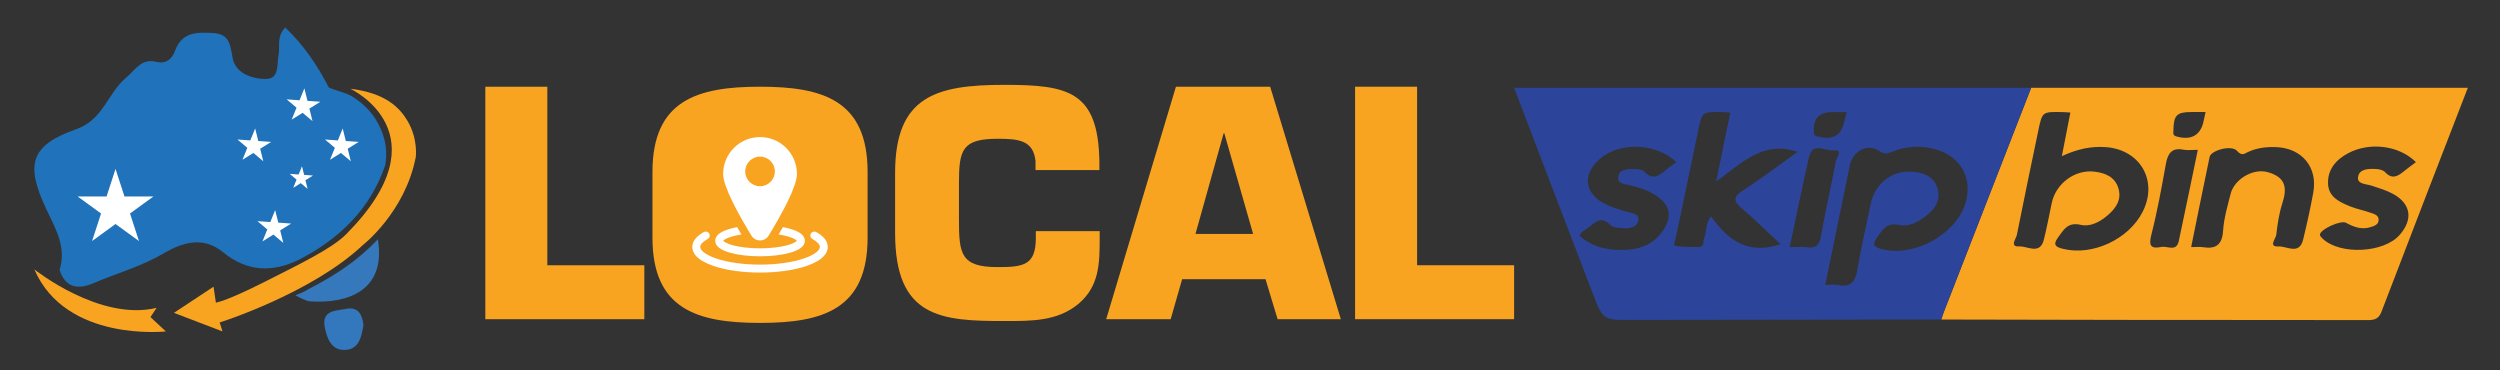
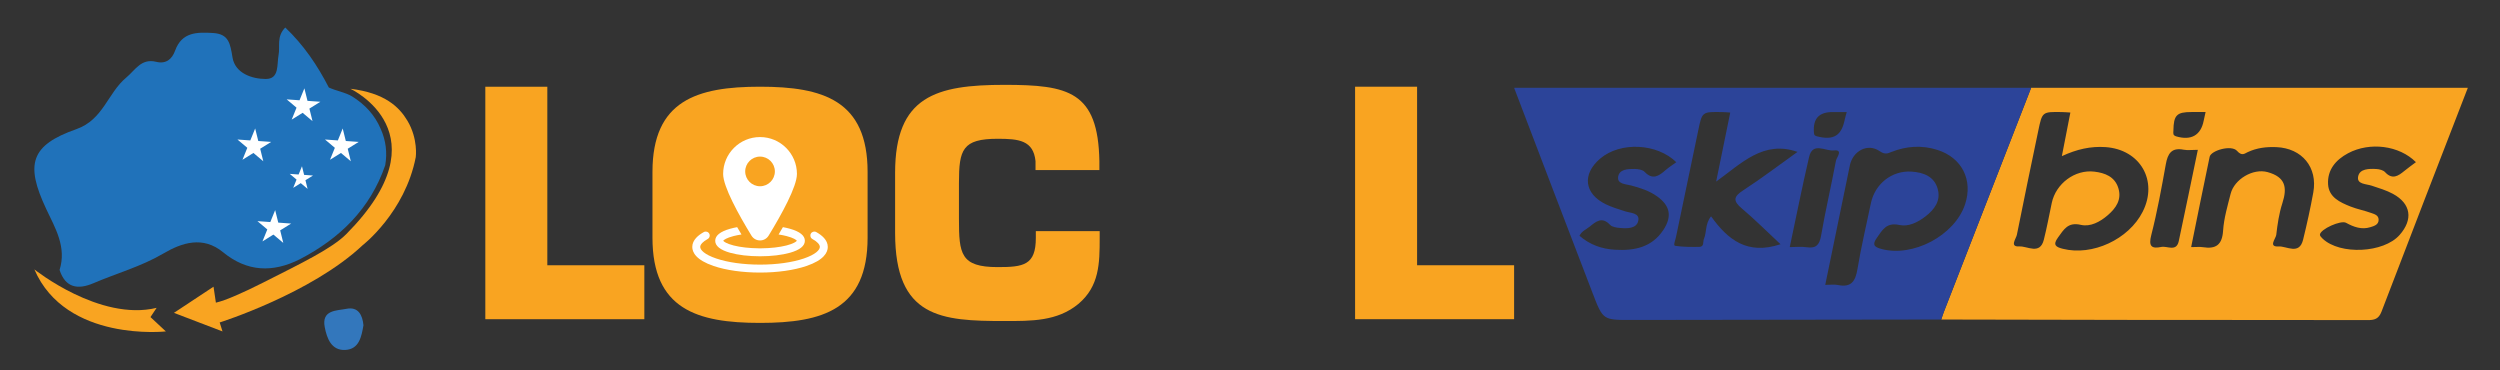
<svg xmlns="http://www.w3.org/2000/svg" version="1.1" baseProfile="tiny" id="Layer_1" x="0px" y="0px" width="468px" height="69.333px" viewBox="0 0 468 69.333" xml:space="preserve">
  <rect x="0" y="0" width="468" height="69.333" fill="#333333" stroke="none" />
  <path fill="#F9A421" d="M363.882,58.407c-0.18,0.462-0.319,0.938-0.479,1.408c13.133,0.027,26.267,0.067,39.398,0.08  c13.473,0.015,26.943-0.011,40.415,0.027c1.303,0.003,2.078-0.204,2.615-1.613c5.336-13.976,10.753-27.923,16.148-41.876h-81.748  C374.781,30.424,369.33,44.414,363.882,58.407z M439.179,41.707c1.431,0.79,2.931,1.333,4.551,0.821  c0.659-0.208,1.567-0.433,1.549-1.416c-0.015-0.849-0.819-1.037-1.409-1.25c-1.259-0.459-2.6-0.704-3.842-1.197  c-1.98-0.786-4.077-1.733-4.214-4.179c-0.151-2.692,1.44-4.572,3.756-5.804c4.072-2.169,9.598-1.448,12.69,1.676  c-0.736,0.555-1.483,1.078-2.185,1.656c-1.151,0.95-2.243,1.664-3.586,0.214c-0.353-0.38-1.065-0.557-1.626-0.588  c-1.352-0.077-3.121-0.077-3.418,1.383c-0.304,1.491,1.479,1.385,2.542,1.738c1.348,0.446,2.737,0.857,3.976,1.529  c3.378,1.836,3.813,4.782,1.246,7.692c-2.986,3.389-11.149,3.788-14.412,0.694c-0.221-0.21-0.528-0.516-0.509-0.753  C434.367,42.897,438.212,41.173,439.179,41.707z M418.766,28.239c0.911,1.022,1.385,0.532,1.981,0.25  c1.728-0.815,3.524-1.025,5.395-0.946c4.791,0.201,7.762,3.785,6.906,8.488c-0.539,2.967-1.191,5.917-1.909,8.846  c-0.718,2.926-3.084,1.166-4.582,1.259c-1.997,0.123-0.524-1.459-0.442-2.166c0.23-1.993,0.525-4.02,1.141-5.92  c0.954-2.946,0.606-4.896-2.761-5.831c-2.72-0.754-6.232,1.327-6.923,4.068c-0.574,2.272-1.257,4.566-1.407,6.881  c-0.17,2.662-1.335,3.497-3.791,3.104c-0.571-0.091-1.17-0.015-2.191-0.015c1.181-5.785,2.296-11.352,3.464-16.907  C413.894,28.168,417.718,27.064,418.766,28.239z M406.861,24.455c0.04-2.887,0.61-3.484,3.373-3.483c0.831,0,1.66,0,2.652,0  c-0.149,0.676-0.263,1.144-0.354,1.615c-0.528,2.737-2.353,3.752-5.104,2.954C406.692,25.329,406.854,24.94,406.861,24.455z   M402.719,44.001c1.118-4.362,1.92-8.811,2.721-13.247c0.359-1.988,1.063-3.178,3.337-2.728c0.723,0.143,1.497,0.022,2.658,0.022  c-1.217,5.847-2.368,11.468-3.567,17.079c-0.448,2.091-2.157,0.866-3.277,1.101C402.733,46.617,402.186,46.082,402.719,44.001z   M385.937,20.976c0.499,0.008,0.997,0.053,1.637,0.089c-0.546,2.798-1.039,5.318-1.594,8.164c2.834-1.307,5.407-1.875,8.148-1.693  c6.517,0.432,9.919,6.299,6.98,12.109c-2.612,5.17-9.434,8.323-14.95,6.928c-1.254-0.317-1.951-0.682-0.903-2.108  c1.1-1.497,1.834-2.94,4.286-2.369c1.766,0.412,3.602-0.559,5.054-1.825c1.54-1.34,2.624-2.917,1.958-5.062  c-0.669-2.154-2.524-2.845-4.509-3.079c-3.632-0.429-7.183,2.245-7.953,5.853c-0.488,2.296-0.908,4.61-1.482,6.885  c-0.733,2.914-3.089,1.174-4.594,1.265c-1.877,0.111-0.601-1.446-0.458-2.168c1.286-6.503,2.66-12.988,4.006-19.479  C382.304,20.923,382.303,20.919,385.937,20.976z" />
  <path fill="#2C4499" d="M380.232,16.433H283.44c4.871,12.817,9.782,25.62,14.691,38.423c1.934,5.045,1.94,5.047,7.184,5.042  c19.364-0.025,38.727-0.056,58.088-0.083c0.159-0.47,0.299-0.946,0.479-1.408C369.33,44.414,374.781,30.424,380.232,16.433z   M343.111,20.974c0.819,0.001,1.64,0,2.598,0c-0.168,0.626-0.294,1.019-0.373,1.418c-0.605,3.009-2.092,3.908-5.124,3.148  c-0.468-0.118-0.613-0.203-0.65-0.754C339.383,22.202,340.485,20.971,343.111,20.974z M311.393,43.027  c-2.157,3.29-5.46,3.941-9.07,3.725c-2.483-0.148-4.731-0.937-6.645-2.616c0.42-0.87,1.239-1.171,1.869-1.678  c1.191-0.956,2.33-1.998,3.851-0.369c0.393,0.419,1.228,0.529,1.878,0.586c1.355,0.12,3.099,0.142,3.409-1.347  c0.312-1.491-1.453-1.435-2.514-1.783c-1.193-0.394-2.415-0.749-3.54-1.293c-4.091-1.975-4.515-5.665-1.038-8.594  c3.744-3.152,10.57-2.859,14.209,0.706c-0.772,0.563-1.417,0.968-1.984,1.461c-1.244,1.081-2.412,1.962-3.952,0.344  c-0.393-0.413-1.238-0.531-1.88-0.541c-1.258-0.017-2.882,0.042-3.075,1.497c-0.177,1.346,1.418,1.332,2.434,1.597  c1.709,0.448,3.383,0.989,4.841,2.022C312.644,38.488,313.057,40.489,311.393,43.027z M320.313,40.498  c-1.149,1.434-0.797,2.974-1.334,4.218c-0.24,0.558,0.114,1.497-0.911,1.502c-1.505,0.008-3.029,0.031-4.503-0.206  c-0.359-0.06,0.054-1.042,0.171-1.598c1.396-6.65,2.791-13.304,4.167-19.959c0.73-3.525,0.714-3.531,4.372-3.478  c0.5,0.007,0.998,0.053,1.628,0.088c-0.851,4.171-1.683,8.244-2.64,12.927c4.824-3.478,8.869-7.776,15.229-5.556  c-3.319,2.371-6.657,4.913-10.166,7.195c-1.878,1.219-1.905,2.001-0.235,3.409c2.439,2.058,4.698,4.328,7.22,6.679  C327.112,47.789,323.457,44.893,320.313,40.498z M338.187,46.281c-0.973-0.143-1.982-0.025-3.146-0.025  c1.231-5.783,2.332-11.354,3.625-16.88c0.671-2.869,3.069-1.047,4.589-1.214c1.89-0.208,0.545,1.324,0.435,1.914  c-0.873,4.683-1.971,9.325-2.781,14.017C340.602,45.862,339.966,46.544,338.187,46.281z M352.081,46.573  c-1.221-0.347-1.633-0.765-0.763-2.004c1.063-1.513,1.807-2.985,4.227-2.453c1.706,0.376,3.456-0.483,4.888-1.588  c1.678-1.299,2.934-2.935,2.303-5.174c-0.667-2.367-2.713-3.085-4.9-3.228c-3.677-0.24-6.854,2.301-7.606,5.922  c-0.854,4.108-1.831,8.194-2.515,12.329c-0.375,2.277-1.168,3.485-3.657,2.978c-0.717-0.146-1.487-0.022-2.374-0.022  c1.568-7.605,3.095-14.984,4.608-22.368c0.547-2.668,3.295-4.231,5.567-2.676c1.025,0.701,1.506,0.439,2.197,0.165  c2.84-1.125,5.725-1.311,8.623-0.392c4.6,1.458,6.687,5.624,5.186,10.174C365.929,44.106,358.029,48.266,352.081,46.573z" />
  <path fill="#F9A421" d="M102.459,49.655h18.162v10.097H90.853v-43.52h11.606V49.655z" />
  <path fill="#F9A421" d="M205.861,43.272v1.277c0,4.758-0.057,9.051-4.003,12.359c-3.946,3.249-8.762,3.19-13.81,3.19  c-11.839,0-20.484-0.579-20.484-16.479V32.362c0-14.39,7.718-16.479,20.484-16.479c11.953,0,17.522,1.218,17.756,14.274v1.685  H193.85v-1.685c-0.407-3.887-3.134-4.178-7.08-4.178c-6.615,0-7.254,2.032-7.254,8.24v6.789c0,6.501,0.291,8.994,7.254,8.994  c4.815,0,7.137-0.348,7.137-5.453v-1.277H205.861z" />
-   <path fill="#F9A421" d="M221.296,52.267l-2.147,7.484h-12.07l13.056-43.52h17.64l13.23,43.52h-11.836l-2.263-7.484H221.296z   M229.187,24.935h-0.116l-5.279,18.86h10.792L229.187,24.935z" />
  <path fill="#F9A421" d="M265.278,49.655h18.162v10.097h-29.767v-43.52h11.605V49.655z" />
  <g>
    <path fill="#F9A421" d="M142.278,16.231c-11.779,0-20.136,2.554-20.136,15.958V44.49c0,13.404,8.356,15.957,20.136,15.957   c11.78,0,20.136-2.553,20.136-15.957V32.189C162.414,18.785,154.058,16.231,142.278,16.231z" />
    <g>
      <path fill="#FFFFFF" d="M152.799,43.441c-0.36-0.196-0.812-0.064-1.01,0.294c-0.197,0.36-0.065,0.811,0.293,1.009    c0.886,0.486,1.393,1.025,1.393,1.48c0,0.554-0.786,1.415-2.994,2.165c-2.18,0.741-5.093,1.147-8.204,1.147    c-3.11,0-6.023-0.406-8.204-1.147c-2.208-0.75-2.993-1.61-2.993-2.165c0-0.455,0.507-0.994,1.393-1.48    c0.359-0.199,0.491-0.649,0.293-1.009c-0.198-0.358-0.649-0.491-1.009-0.294c-0.987,0.544-2.164,1.467-2.164,2.784    c0,1.008,0.694,2.449,4.002,3.571c2.33,0.792,5.414,1.229,8.682,1.229c3.269,0,6.352-0.437,8.683-1.229    c3.307-1.122,4.001-2.563,4.001-3.571C154.962,44.908,153.786,43.985,152.799,43.441z" />
      <path fill="#FFFFFF" d="M136.668,47.315c1.508,0.426,3.501,0.661,5.611,0.661c2.11,0,4.102-0.234,5.611-0.661    c1.846-0.522,2.781-1.277,2.781-2.244c0-0.968-0.935-1.723-2.781-2.244c-0.41-0.116-0.855-0.217-1.329-0.305    c-0.257,0.445-0.527,0.903-0.808,1.374c0.524,0.079,1.016,0.175,1.463,0.29c1.358,0.345,1.855,0.735,1.957,0.885    c-0.102,0.148-0.598,0.538-1.957,0.883c-1.286,0.329-2.94,0.516-4.682,0.53c-0.084,0.009-0.169,0.011-0.255,0.011    c-0.086,0-0.17-0.002-0.255-0.011c-1.742-0.015-3.396-0.202-4.681-0.53c-1.359-0.346-1.854-0.735-1.957-0.883    c0.103-0.15,0.598-0.54,1.957-0.885c0.447-0.115,0.939-0.211,1.464-0.29c-0.282-0.471-0.552-0.929-0.809-1.374    c-0.474,0.087-0.919,0.189-1.329,0.305c-1.846,0.521-2.782,1.275-2.782,2.244C133.886,46.038,134.822,46.792,136.668,47.315z" />
      <path fill="#FFFFFF" d="M142.279,45.01c0.662,0,1.263-0.336,1.607-0.901c2.418-3.957,5.301-9.171,5.301-11.543    c0-3.81-3.099-6.909-6.908-6.909s-6.909,3.1-6.909,6.909c0,2.372,2.883,7.586,5.301,11.543    C141.017,44.674,141.618,45.01,142.279,45.01z M139.501,32.09c0-1.53,1.246-2.776,2.777-2.776s2.777,1.246,2.777,2.776    c0,1.531-1.246,2.777-2.777,2.777S139.501,33.622,139.501,32.09z" />
    </g>
  </g>
-   <path fill-rule="evenodd" fill="#3678BC" d="M57.566,54.223c5.134-2.641,9.332-5.376,13.174-9.429  c1.602,9.738-5.807,12.079-12.718,11.622c-0.826-0.052-2.729-1.144-2.729-1.144S56.912,54.714,57.566,54.223z" />
  <path fill-rule="evenodd" fill="#3377BC" d="M68.039,60.89c-0.372,2.133-0.798,4.492-3.414,4.62  c-2.613,0.126-3.436-2.204-3.834-4.269c-0.628-3.256,2.225-3.066,4.07-3.431C67.053,57.379,67.855,58.945,68.039,60.89z" />
  <path fill-rule="evenodd" fill="#F9A421" d="M65.592,16.617c0,0,17.945,8.35-0.768,27.208c-2.653,2.673-8.289,5.402-15.594,9.091  c-3.705,1.87-6.952,3.317-8.816,3.742l-0.442-2.987l-7.413,4.895l9.092,3.477l-0.528-1.678c0,0,17.129-5.397,26.773-14.467  c0,0,7.917-6.117,9.933-16.481c0,0,0.476-3.41-1.573-6.837C74.736,20.038,72.048,17.394,65.592,16.617z" />
  <path fill-rule="evenodd" fill="#F9A421" d="M29.32,57.629l-1.152,1.728l2.879,2.685c0,0-18.713,2.065-24.615-11.609  C6.432,50.432,18.667,60.221,29.32,57.629z" />
  <path fill-rule="evenodd" fill="#2072BA" d="M71.266,24.126c-1.111-2.622-2.965-4.584-5.352-6.078  c-1.363-0.799-2.947-1.016-4.361-1.669c-2.127-4.146-4.7-7.953-8.151-11.226c-1.672,1.699-0.942,3.525-1.252,5.134  c-0.341,1.774,0.19,4.493-2.381,4.498c-2.625,0.004-5.753-1.085-6.241-4.014c-0.427-2.567-0.67-4.423-3.651-4.593  c-2.956-0.171-5.828-0.217-7.094,3.297c-0.585,1.625-1.722,2.543-3.537,2.098c-2.819-0.693-3.889,1.511-5.635,2.969  c-3.448,2.876-4.289,7.869-9.311,9.633c-8.576,3.012-9.606,6.542-5.653,14.934c1.702,3.612,3.853,7.141,2.506,11.429  c1.109,3.394,3.471,3.707,6.339,2.478c4.355-1.864,8.936-3.119,13.093-5.56c3.493-2.049,7.406-3.332,11.177-0.239  c4.499,3.694,9.303,3.854,14.359,1.316c7.506-3.9,13.198-9.441,15.996-17.608C72.521,28.572,72.242,26.307,71.266,24.126z" />
-   <polygon fill-rule="evenodd" fill="#FFFFFF" points="21.626,31.621 23.302,36.778 28.726,36.778 24.338,39.966 26.014,45.124   21.626,41.934 17.24,45.124 18.916,39.966 14.528,36.778 19.951,36.778 " />
  <polygon fill-rule="evenodd" fill="#FFFFFF" points="64.155,24.048 64.736,26.394 67.146,26.566 65.095,27.844 65.676,30.19   63.827,28.633 61.776,29.911 62.685,27.671 60.836,26.115 63.246,26.287 " />
  <polygon fill-rule="evenodd" fill="#FFFFFF" points="56.98,16.534 57.562,18.88 59.972,19.052 57.92,20.329 58.501,22.675   56.652,21.119 54.601,22.396 55.509,20.157 53.661,18.601 56.071,18.772 " />
  <polygon fill-rule="evenodd" fill="#FFFFFF" points="47.768,24.048 48.349,26.394 50.759,26.566 48.708,27.844 49.288,30.19   47.439,28.633 45.388,29.911 46.297,27.671 44.448,26.115 46.858,26.287 " />
  <polygon fill-rule="evenodd" fill="#FFFFFF" points="51.511,39.33 52.092,41.675 54.502,41.85 52.45,43.126 53.031,45.471   51.182,43.915 49.131,45.192 50.04,42.953 48.19,41.397 50.601,41.569 " />
  <polygon fill-rule="evenodd" fill="#FFFFFF" points="56.53,31.12 56.931,32.738 58.595,32.857 57.178,33.738 57.579,35.359   56.303,34.283 54.888,35.166 55.515,33.619 54.238,32.547 55.902,32.665 " />
</svg>